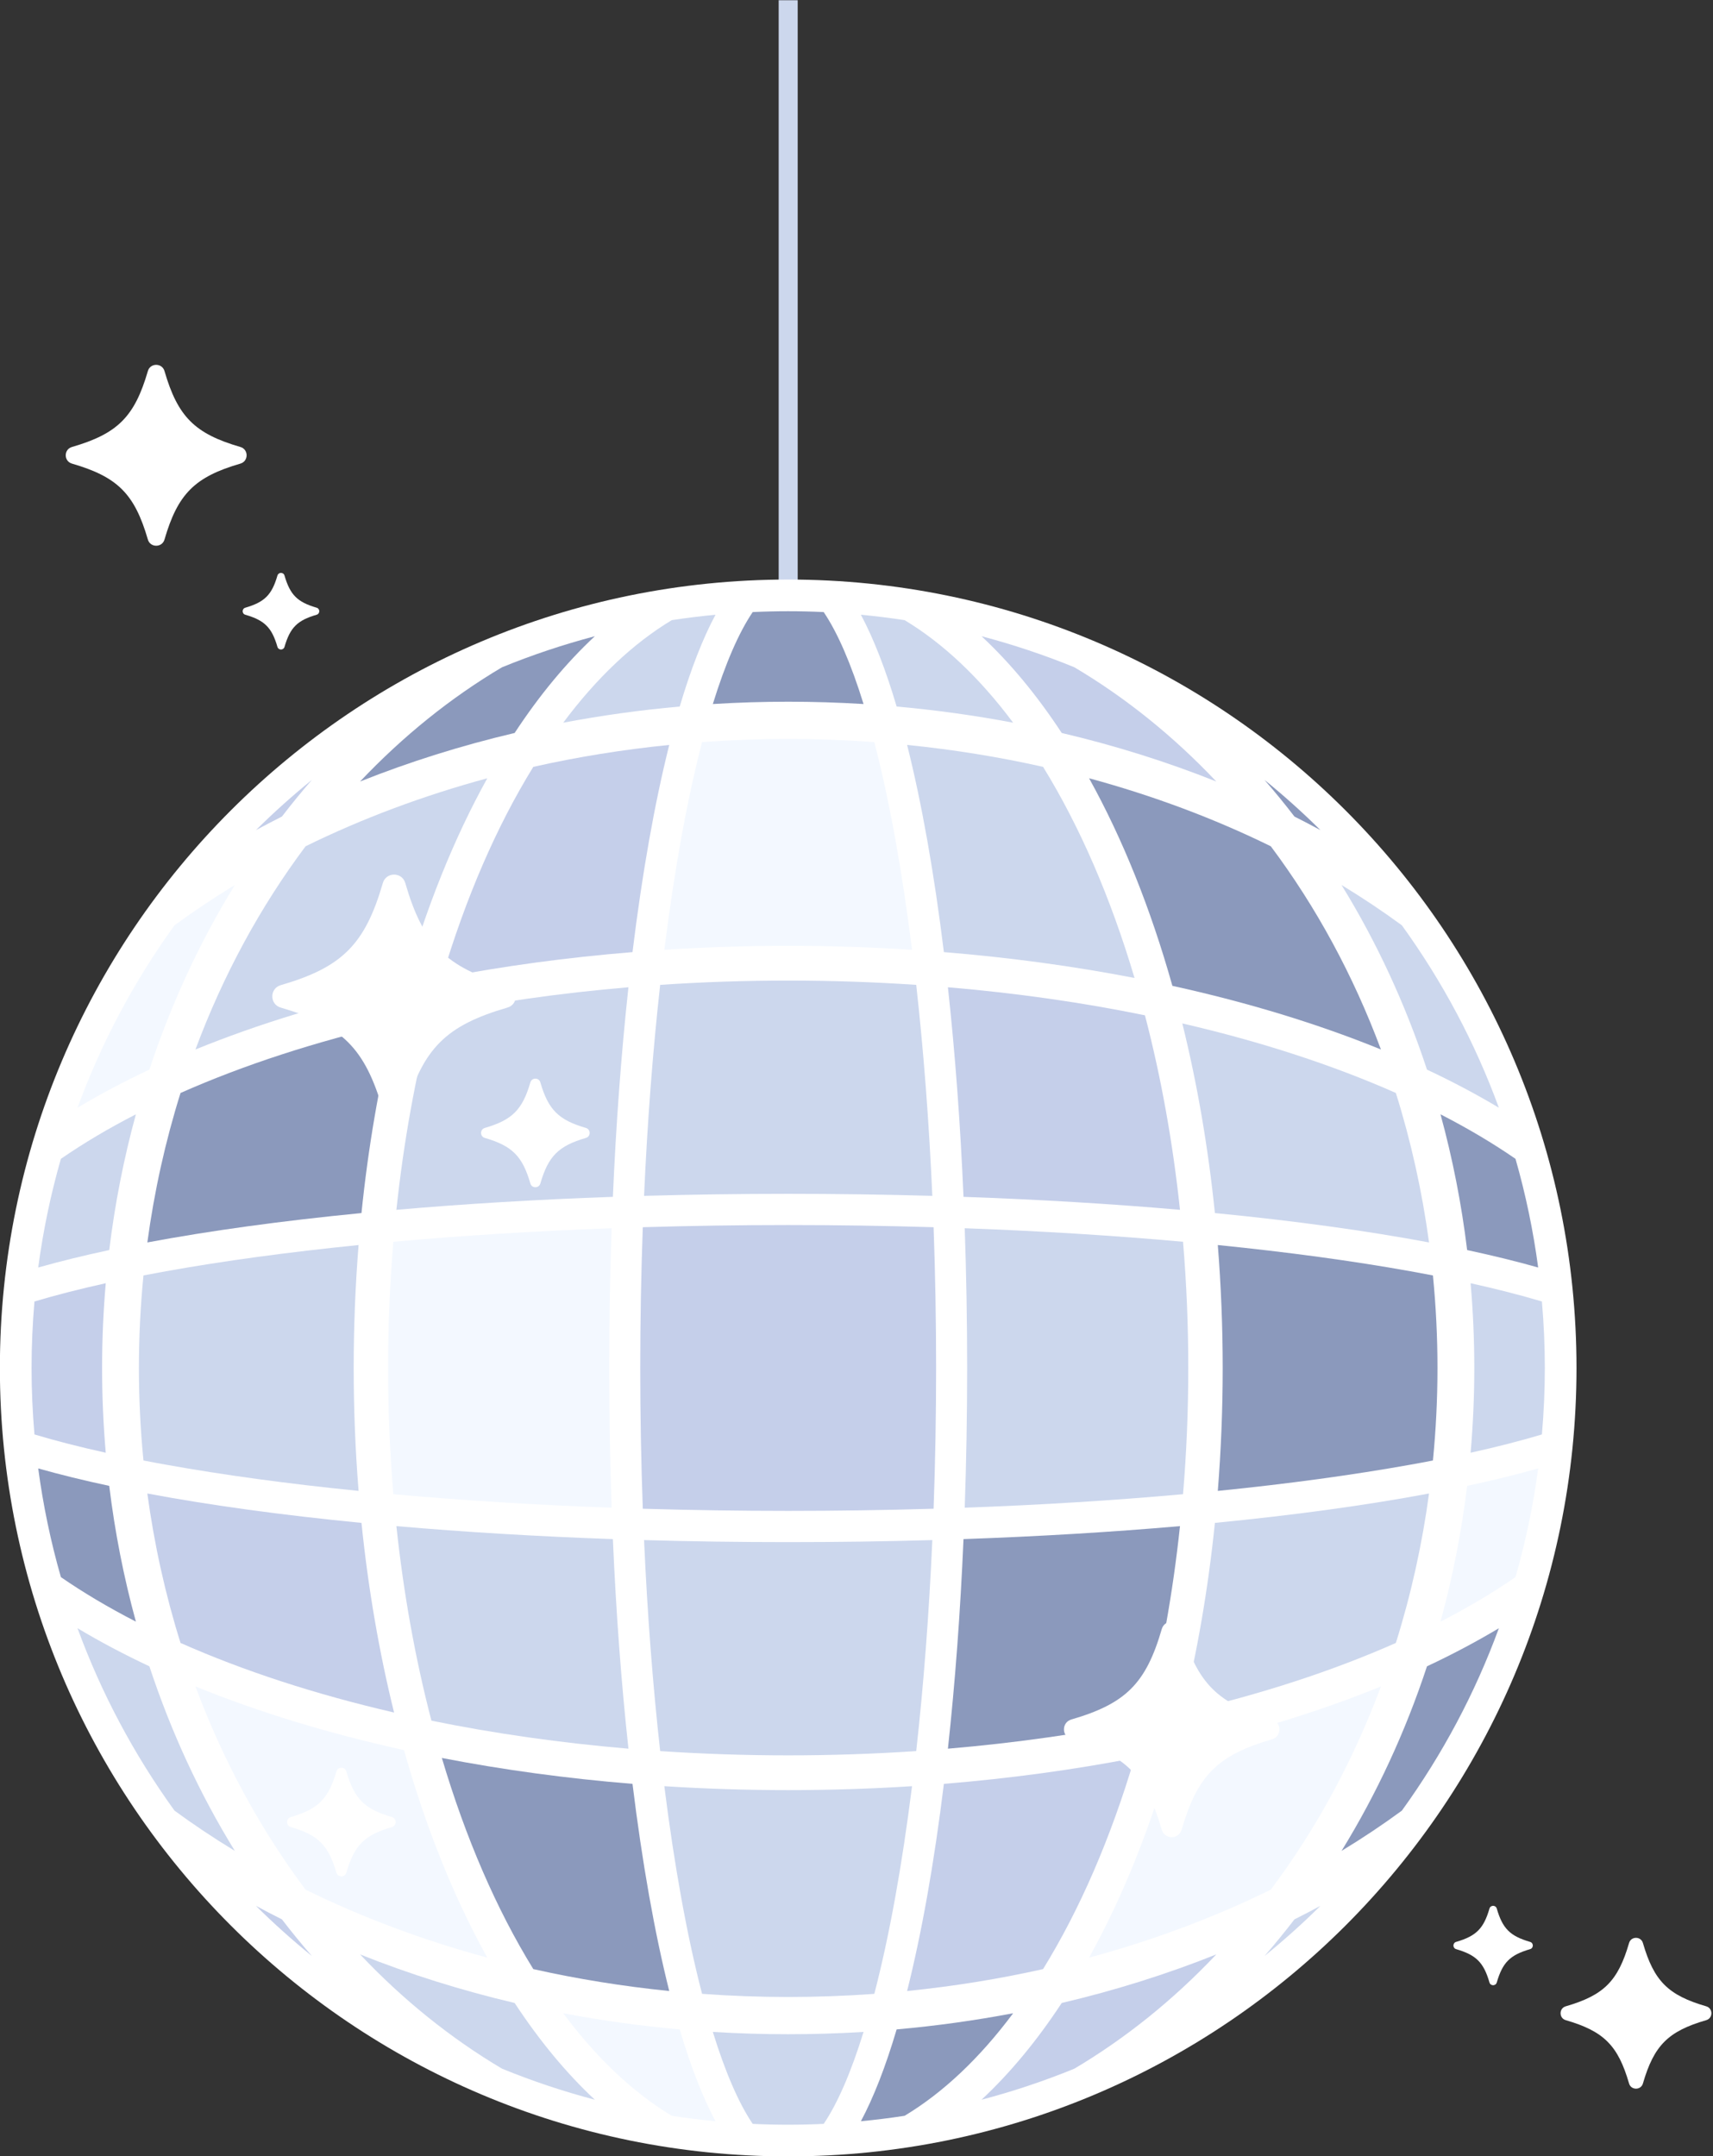
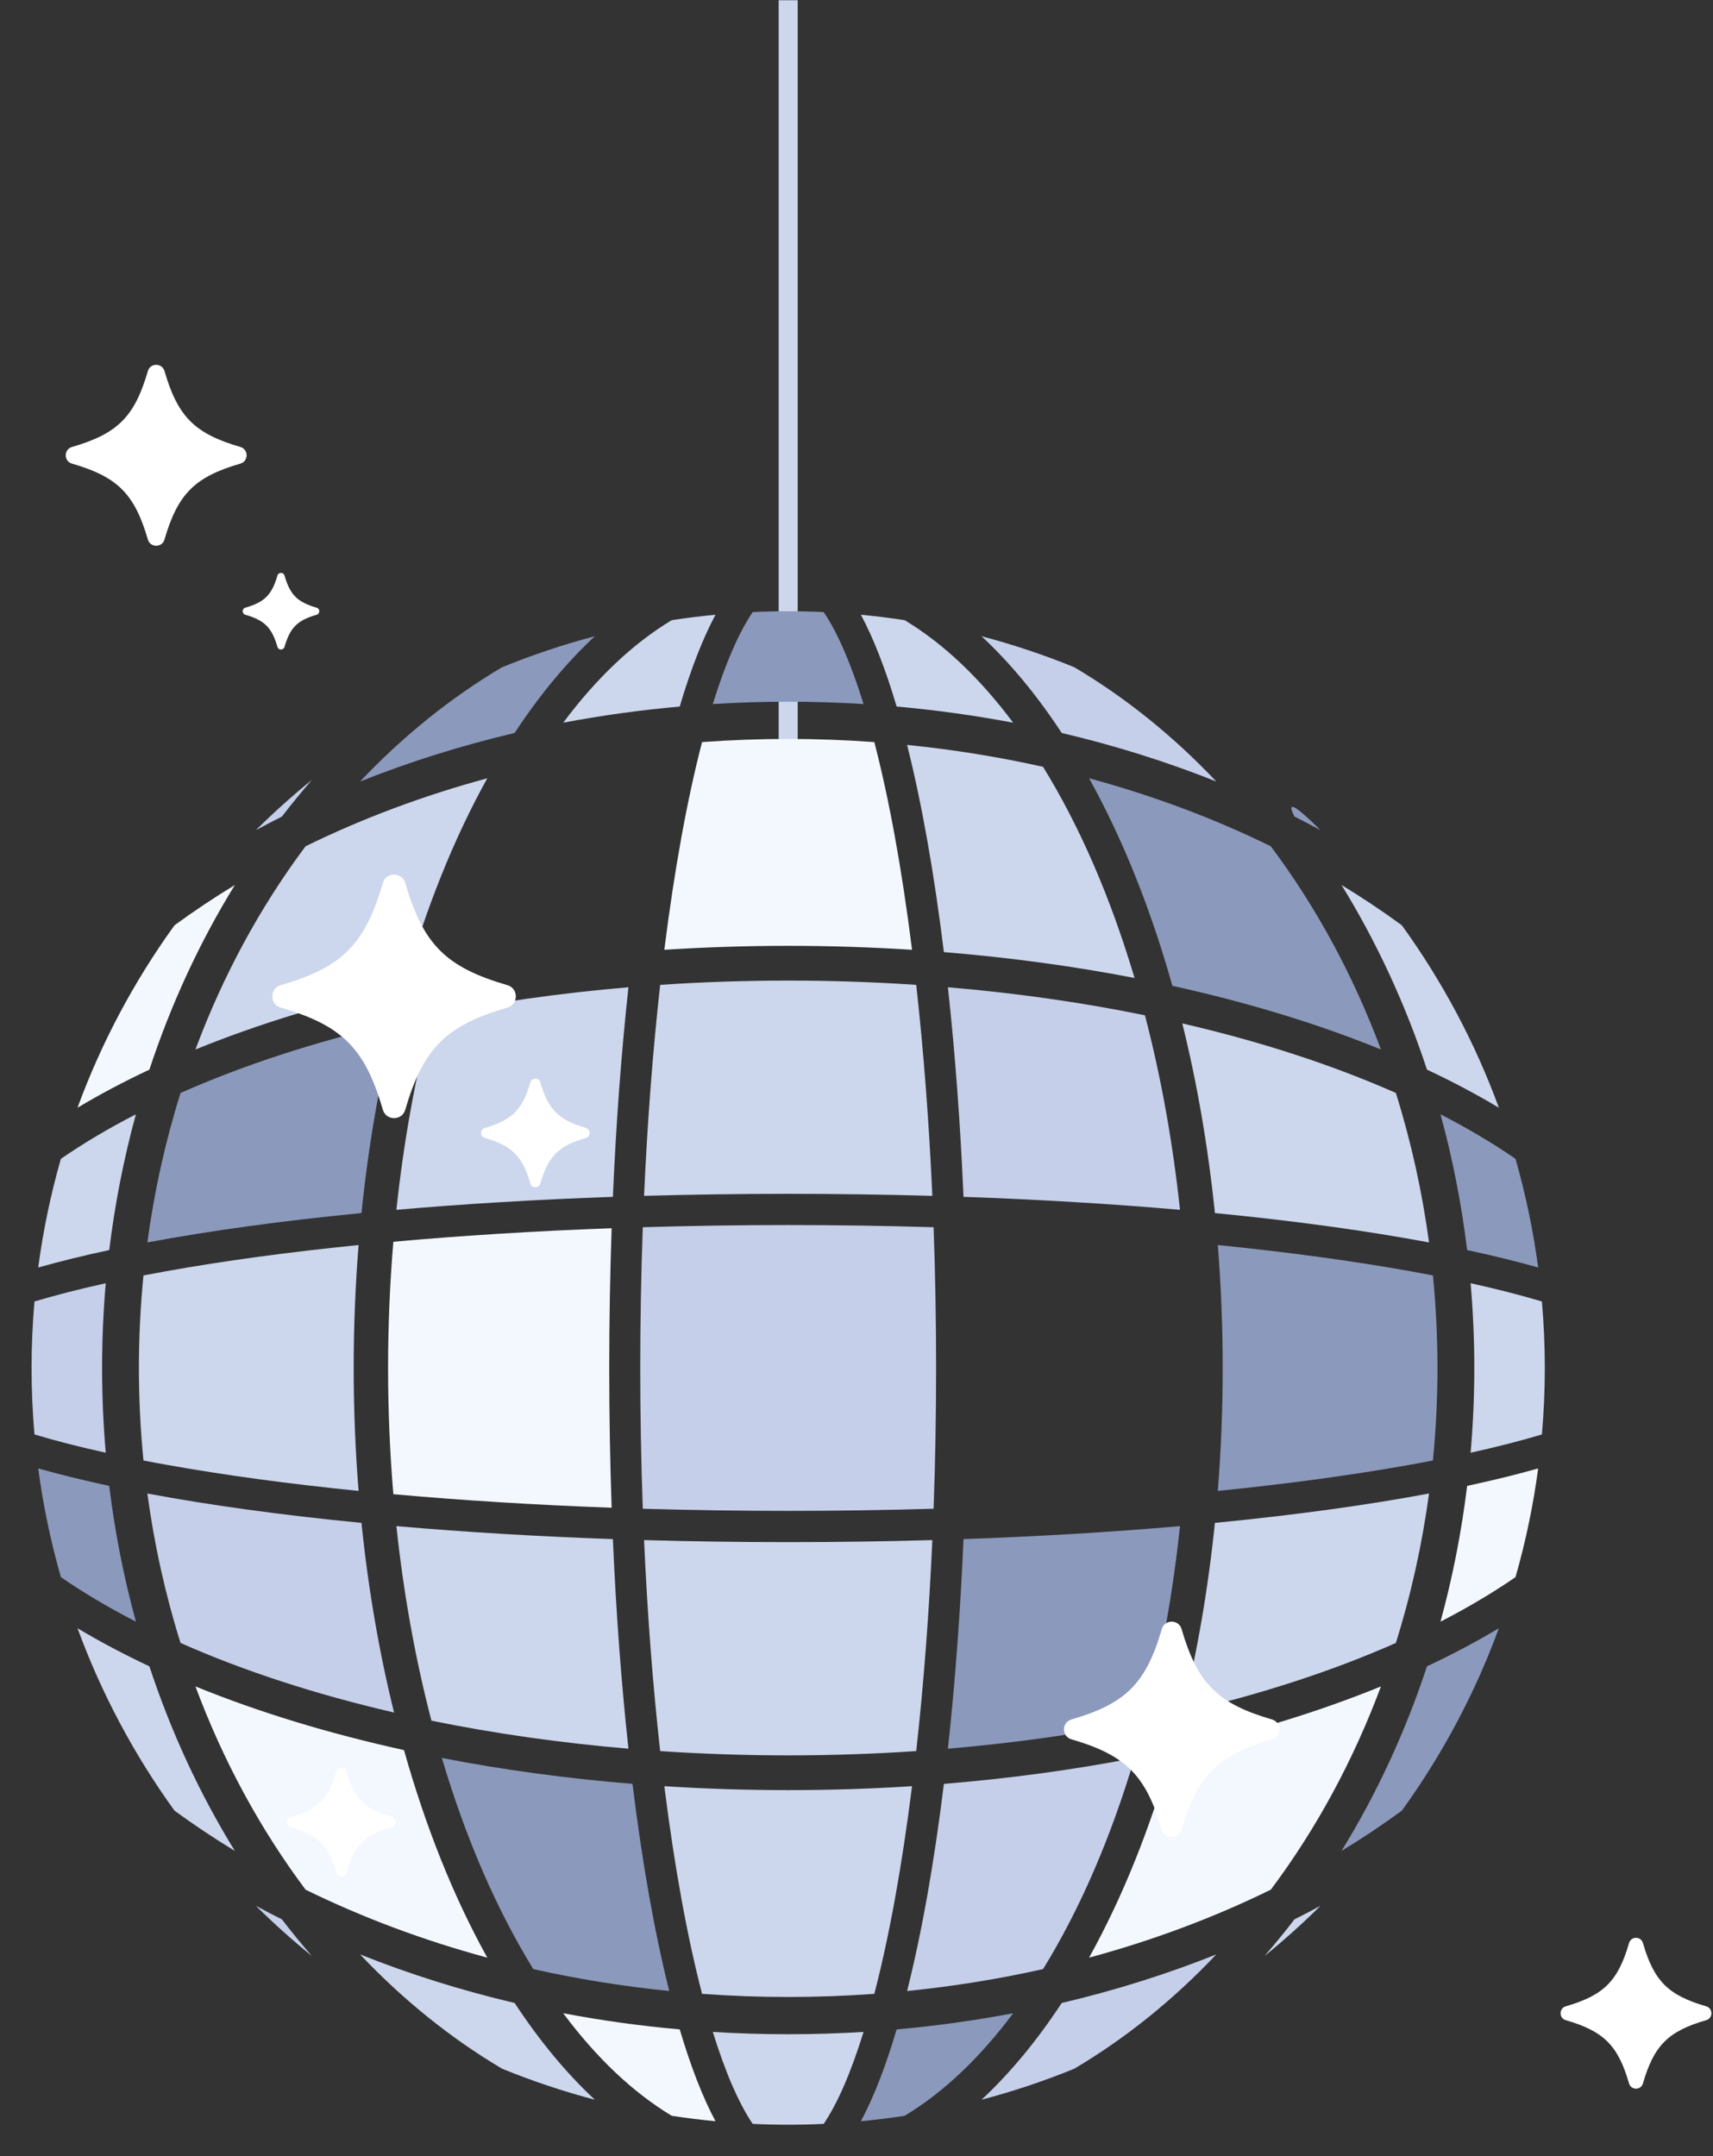
<svg xmlns="http://www.w3.org/2000/svg" height="340.3" preserveAspectRatio="xMidYMid meet" version="1.0" viewBox="131.6 51.4 270.4 340.3" width="270.4" zoomAndPan="magnify">
  <rect x="131.6" y="51.4" width="270.4" height="340.3" fill="#333333" stroke="none" />
  <g>
    <g id="change1_1">
      <path d="M 257.516 187.359 L 254.516 187.359 L 254.516 51.438 L 257.516 51.438 L 257.516 187.359" fill="#ccd7ed" />
    </g>
    <g id="change2_1">
-       <path d="M 380.453 267.301 C 380.453 198.578 324.742 142.867 256.02 142.867 C 187.293 142.867 131.582 198.578 131.582 267.301 C 131.582 336.023 187.293 391.734 256.02 391.734 C 324.742 391.734 380.453 336.023 380.453 267.301" fill="#fff" />
-     </g>
+       </g>
    <g id="change3_1">
      <path d="M 228.148 289.355 C 216.168 288.922 204.586 288.203 193.691 287.223 C 193.141 280.656 192.859 273.961 192.859 267.301 C 192.859 260.645 193.141 253.945 193.691 247.383 C 204.586 246.398 216.168 245.684 228.148 245.246 C 227.898 252.488 227.77 259.902 227.77 267.301 C 227.77 274.699 227.898 282.109 228.148 289.355" fill="#f3f8ff" />
    </g>
    <g id="change4_1">
      <path d="M 193.805 321.68 C 181.418 318.816 170.086 315.125 160.098 310.699 C 157.707 303.09 155.949 295.164 154.859 287.113 C 164.758 288.969 176.117 290.527 188.66 291.75 C 189.715 302.074 191.441 312.133 193.805 321.68" fill="#c5cfea" />
    </g>
    <g id="change1_2">
      <path d="M 194.172 242.34 C 195.305 231.684 197.164 221.363 199.703 211.641 C 209.633 209.605 220.086 208.121 230.801 207.215 C 229.672 217.594 228.844 228.711 228.344 240.293 C 216.449 240.711 204.965 241.398 194.172 242.34" fill="#ccd7ed" />
    </g>
    <g id="change1_3">
      <path d="M 291.527 165.461 C 285.492 164.316 279.32 163.461 273.137 162.91 C 271.398 157.039 269.504 152.18 267.492 148.422 C 269.816 148.641 272.133 148.93 274.398 149.277 C 280.492 152.945 286.246 158.383 291.527 165.461" fill="#ccd7ed" />
    </g>
    <g id="change5_1">
      <path d="M 244.121 162.516 C 246.09 156.148 248.203 151.273 250.414 148 C 252.316 147.91 254.199 147.867 256.016 147.867 C 257.836 147.867 259.719 147.91 261.621 148 C 263.828 151.273 265.941 156.148 267.914 162.516 C 263.953 162.27 259.961 162.148 256.016 162.148 C 252.074 162.148 248.078 162.27 244.121 162.516" fill="#8b99bc" />
    </g>
    <g id="change1_4">
      <path d="M 220.504 165.461 C 225.785 158.383 231.539 152.945 237.633 149.277 C 239.902 148.93 242.219 148.641 244.543 148.422 C 242.527 152.18 240.637 157.039 238.895 162.91 C 232.711 163.461 226.539 164.316 220.504 165.461" fill="#ccd7ed" />
    </g>
    <g id="change5_2">
      <path d="M 154.859 247.488 C 155.949 239.438 157.707 231.512 160.098 223.898 C 170.086 219.477 181.418 215.785 193.805 212.926 C 191.441 222.469 189.715 232.523 188.66 242.852 C 176.109 244.074 164.75 245.637 154.859 247.488" fill="#8b99bc" />
    </g>
    <g id="change1_5">
      <path d="M 310.688 205.75 C 301.035 203.879 290.926 202.508 280.594 201.668 C 279.059 189.188 277.109 178.199 274.789 168.969 C 282.074 169.699 289.285 170.863 296.25 172.43 C 302.062 181.859 306.914 193.062 310.688 205.75" fill="#ccd7ed" />
    </g>
    <g id="change5_3">
      <path d="M 153.051 307.336 C 148.742 305.121 144.77 302.766 141.211 300.309 C 139.605 294.711 138.402 288.945 137.633 283.156 C 141.043 284.121 144.805 285.047 148.844 285.91 C 149.727 293.18 151.141 300.371 153.051 307.336" fill="#8b99bc" />
    </g>
    <g id="change4_2">
      <path d="M 148.293 280.676 C 144.18 279.77 140.402 278.801 137.039 277.793 C 136.738 274.301 136.582 270.773 136.582 267.301 C 136.582 263.828 136.738 260.301 137.039 256.809 C 140.402 255.801 144.18 254.836 148.293 253.926 C 147.91 258.363 147.715 262.855 147.715 267.301 C 147.715 271.746 147.91 276.238 148.293 280.676" fill="#c5cfea" />
    </g>
    <g id="change1_6">
      <path d="M 188.203 286.703 C 177.117 285.59 166.895 284.199 157.805 282.566 C 156.594 282.352 155.406 282.129 154.246 281.902 C 153.77 277.062 153.527 272.156 153.527 267.301 C 153.527 262.445 153.77 257.535 154.246 252.695 C 155.406 252.473 156.594 252.254 157.805 252.035 C 166.895 250.402 177.117 249.016 188.203 247.898 C 187.688 254.316 187.43 260.836 187.43 267.301 C 187.43 273.766 187.688 280.285 188.203 286.703" fill="#ccd7ed" />
    </g>
    <g id="change1_7">
      <path d="M 137.633 251.445 C 138.402 245.652 139.605 239.895 141.211 234.293 C 144.77 231.84 148.738 229.48 153.051 227.266 C 151.141 234.227 149.73 241.422 148.844 248.691 C 144.805 249.555 141.043 250.48 137.633 251.445" fill="#ccd7ed" />
    </g>
    <g id="change4_3">
-       <path d="M 201.348 205.75 C 205.117 193.062 209.969 181.859 215.781 172.43 C 222.75 170.863 229.961 169.699 237.242 168.969 C 234.926 178.199 232.973 189.188 231.441 201.668 C 221.109 202.508 210.996 203.879 201.348 205.75" fill="#c5cfea" />
-     </g>
+       </g>
    <g id="change1_8">
      <path d="M 357.176 247.488 C 347.285 245.637 335.926 244.074 323.375 242.852 C 322.32 232.527 320.594 222.473 318.23 212.922 C 330.617 215.785 341.945 219.477 351.938 223.898 C 354.328 231.516 356.086 239.441 357.176 247.488" fill="#ccd7ed" />
    </g>
    <g id="change5_4">
      <path d="M 323.832 286.703 C 324.344 280.289 324.605 273.77 324.605 267.301 C 324.605 260.828 324.344 254.309 323.832 247.898 C 334.918 249.016 345.141 250.402 354.23 252.035 C 355.441 252.254 356.629 252.473 357.789 252.695 C 358.266 257.531 358.508 262.441 358.508 267.301 C 358.508 272.16 358.266 277.066 357.789 281.902 C 356.629 282.129 355.441 282.352 354.23 282.566 C 345.141 284.195 334.918 285.59 323.832 286.703" fill="#8b99bc" />
    </g>
    <g id="change5_5">
      <path d="M 374.402 251.445 C 370.988 250.48 367.227 249.555 363.191 248.691 C 362.305 241.422 360.895 234.23 358.984 227.266 C 363.293 229.48 367.27 231.84 370.824 234.293 C 372.43 239.895 373.633 245.652 374.402 251.445" fill="#8b99bc" />
    </g>
    <g id="change1_9">
-       <path d="M 283.883 289.355 C 284.137 282.105 284.266 274.691 284.266 267.301 C 284.266 259.906 284.137 252.492 283.883 245.246 C 295.867 245.684 307.449 246.398 318.344 247.383 C 318.895 253.945 319.172 260.645 319.172 267.301 C 319.172 273.957 318.895 280.652 318.344 287.223 C 307.449 288.203 295.867 288.922 283.883 289.355" fill="#ccd7ed" />
-     </g>
+       </g>
    <g id="change3_2">
      <path d="M 275.566 201.301 C 269.105 200.887 262.535 200.676 256.016 200.676 C 249.5 200.676 242.93 200.887 236.465 201.301 C 238.055 188.652 240.055 177.637 242.422 168.52 C 246.965 168.191 251.531 168.023 256.016 168.023 C 260.5 168.023 265.07 168.191 269.613 168.52 C 271.98 177.641 273.98 188.656 275.566 201.301" fill="#f3f8ff" />
    </g>
    <g id="change1_10">
      <path d="M 363.738 280.676 C 364.125 276.238 364.32 271.746 364.32 267.301 C 364.32 262.855 364.125 258.363 363.738 253.926 C 367.855 254.836 371.633 255.801 374.992 256.809 C 375.297 260.301 375.453 263.828 375.453 267.301 C 375.453 270.773 375.297 274.301 374.992 277.793 C 371.633 278.801 367.855 279.77 363.738 280.676" fill="#ccd7ed" />
    </g>
    <g id="change1_11">
      <path d="M 233.266 240.137 C 233.785 228.5 234.641 217.309 235.809 206.836 C 242.488 206.387 249.281 206.16 256.016 206.16 C 262.754 206.16 269.547 206.387 276.227 206.836 C 277.395 217.297 278.25 228.488 278.77 240.137 C 271.312 239.926 263.66 239.816 256.016 239.816 C 248.371 239.816 240.723 239.926 233.266 240.137" fill="#ccd7ed" />
    </g>
    <g id="change4_4">
      <path d="M 256.016 289.855 C 248.445 289.855 240.727 289.742 233.066 289.516 C 232.801 282.188 232.664 274.723 232.664 267.301 C 232.664 259.883 232.801 252.414 233.066 245.086 C 240.723 244.859 248.441 244.742 256.016 244.742 C 263.594 244.742 271.312 244.859 278.969 245.086 C 279.234 252.402 279.367 259.871 279.367 267.301 C 279.367 274.73 279.234 282.199 278.969 289.516 C 271.309 289.742 263.59 289.855 256.016 289.855" fill="#c5cfea" />
    </g>
    <g id="change1_12">
      <path d="M 256.016 328.441 C 249.281 328.441 242.488 328.215 235.809 327.766 C 234.641 317.293 233.785 306.102 233.266 294.465 C 240.727 294.68 248.375 294.785 256.016 294.785 C 263.656 294.785 271.309 294.68 278.77 294.465 C 278.25 306.109 277.395 317.309 276.227 327.766 C 269.547 328.215 262.754 328.441 256.016 328.441" fill="#ccd7ed" />
    </g>
    <g id="change1_13">
      <path d="M 256.016 366.574 C 251.531 366.574 246.965 366.41 242.422 366.078 C 240.055 356.965 238.055 345.945 236.465 333.305 C 242.93 333.719 249.5 333.926 256.016 333.926 C 262.535 333.926 269.105 333.719 275.566 333.305 C 273.98 345.945 271.98 356.965 269.613 366.082 C 265.074 366.41 260.504 366.574 256.016 366.574" fill="#ccd7ed" />
    </g>
    <g id="change4_5">
      <path d="M 317.863 242.34 C 307.07 241.398 295.586 240.711 283.691 240.293 C 283.191 228.707 282.363 217.59 281.23 207.215 C 291.949 208.121 302.402 209.605 312.332 211.641 C 314.871 221.363 316.73 231.684 317.863 242.34" fill="#c5cfea" />
    </g>
    <g id="change5_6">
-       <path d="M 340.035 182.414 C 338.68 181.68 337.309 180.969 335.93 180.273 C 334.41 178.293 332.832 176.363 331.203 174.492 C 334.273 176.98 337.223 179.629 340.035 182.414" fill="#8b99bc" />
+       <path d="M 340.035 182.414 C 338.68 181.68 337.309 180.969 335.93 180.273 C 334.273 176.98 337.223 179.629 340.035 182.414" fill="#8b99bc" />
    </g>
    <g id="change3_3">
      <path d="M 208.52 360.367 C 198.422 357.637 188.781 354.027 179.836 349.637 C 172.656 340.047 166.812 329.266 162.453 317.562 C 172.379 321.609 183.438 324.984 195.371 327.609 C 198.809 339.828 203.227 350.832 208.52 360.367" fill="#f3f8ff" />
    </g>
    <g id="change4_6">
      <path d="M 286.535 382.789 C 291.035 378.602 295.281 373.48 299.195 367.52 C 307.609 365.543 315.797 362.973 323.594 359.855 C 316.82 367.023 309.301 373.074 301.195 377.887 C 296.438 379.832 291.523 381.477 286.535 382.789" fill="#c5cfea" />
    </g>
    <g id="change1_14">
      <path d="M 230.801 327.387 C 220.086 326.48 209.633 324.992 199.703 322.965 C 197.164 313.238 195.305 302.918 194.172 292.262 C 204.961 293.203 216.445 293.891 228.344 294.309 C 228.844 305.895 229.672 317.008 230.801 327.387" fill="#ccd7ed" />
    </g>
    <g id="change5_7">
      <path d="M 188.438 174.742 C 195.215 167.578 202.734 161.523 210.84 156.715 C 215.594 154.77 220.508 153.129 225.496 151.812 C 220.996 156 216.75 161.117 212.836 167.082 C 204.426 169.059 196.238 171.633 188.438 174.742" fill="#8b99bc" />
    </g>
    <g id="change3_4">
      <path d="M 143.836 226.227 C 147.582 216 152.723 206.328 159.145 197.438 C 162.18 195.215 165.371 193.086 168.672 191.078 C 163.129 200.066 158.602 209.852 155.18 220.215 C 151.168 222.098 147.367 224.113 143.836 226.227" fill="#f3f8ff" />
    </g>
    <g id="change1_15">
      <path d="M 162.453 217.035 C 166.812 205.34 172.656 194.559 179.836 184.965 C 188.781 180.57 198.422 176.969 208.52 174.23 C 203.227 183.77 198.809 194.773 195.371 206.992 C 183.438 209.613 172.379 212.992 162.453 217.035" fill="#ccd7ed" />
    </g>
    <g id="change1_16">
      <path d="M 168.672 343.52 C 165.371 341.516 162.18 339.387 159.145 337.164 C 152.723 328.273 147.582 318.602 143.836 308.375 C 147.363 310.488 151.168 312.504 155.18 314.387 C 158.602 324.754 163.129 334.531 168.672 343.52" fill="#ccd7ed" />
    </g>
    <g id="change4_7">
      <path d="M 180.832 360.109 C 177.762 357.621 174.812 354.977 171.996 352.188 C 173.355 352.922 174.727 353.637 176.102 354.324 C 177.625 356.309 179.203 358.238 180.832 360.109" fill="#c5cfea" />
    </g>
    <g id="change1_17">
      <path d="M 331.203 360.109 C 332.832 358.238 334.41 356.309 335.93 354.324 C 337.309 353.637 338.68 352.922 340.035 352.188 C 337.223 354.977 334.273 357.621 331.203 360.109" fill="#ccd7ed" />
    </g>
    <g id="change3_5">
      <path d="M 303.512 360.367 C 308.809 350.832 313.227 339.824 316.664 327.609 C 328.598 324.984 339.656 321.609 349.582 317.562 C 345.219 329.266 339.379 340.047 332.199 349.637 C 323.25 354.027 313.609 357.637 303.512 360.367" fill="#f3f8ff" />
    </g>
    <g id="change5_8">
      <path d="M 343.363 343.52 C 348.902 334.531 353.434 324.754 356.852 314.387 C 360.863 312.508 364.668 310.488 368.199 308.375 C 364.453 318.602 359.312 328.273 352.887 337.164 C 349.855 339.387 346.664 341.516 343.363 343.52" fill="#8b99bc" />
    </g>
    <g id="change4_8">
      <path d="M 172 182.414 C 174.812 179.629 177.758 176.98 180.828 174.492 C 179.199 176.363 177.621 178.297 176.102 180.273 C 174.727 180.969 173.355 181.68 172 182.414" fill="#c5cfea" />
    </g>
    <g id="change1_18">
      <path d="M 225.496 382.789 C 220.508 381.477 215.594 379.832 210.84 377.887 C 202.734 373.074 195.215 367.023 188.438 359.855 C 196.238 362.973 204.426 365.543 212.836 367.52 C 216.754 373.48 220.996 378.602 225.496 382.789" fill="#ccd7ed" />
    </g>
    <g id="change4_9">
      <path d="M 274.789 365.633 C 277.109 356.402 279.059 345.414 280.594 332.938 C 290.926 332.098 301.039 330.723 310.688 328.852 C 306.914 341.539 302.062 352.742 296.25 362.172 C 289.281 363.738 282.07 364.898 274.789 365.633" fill="#c5cfea" />
    </g>
    <g id="change5_9">
      <path d="M 267.492 386.184 C 269.504 382.422 271.398 377.562 273.137 371.691 C 279.32 371.145 285.492 370.285 291.527 369.141 C 286.246 376.223 280.492 381.656 274.398 385.324 C 272.133 385.676 269.816 385.961 267.492 386.184" fill="#8b99bc" />
    </g>
    <g id="change1_19">
      <path d="M 256.016 386.734 C 254.199 386.734 252.316 386.691 250.414 386.602 C 248.203 383.328 246.09 378.453 244.121 372.09 C 248.078 372.332 252.074 372.453 256.016 372.453 C 259.965 372.453 263.957 372.332 267.914 372.09 C 265.941 378.453 263.832 383.328 261.621 386.602 C 259.719 386.691 257.836 386.734 256.016 386.734" fill="#ccd7ed" />
    </g>
    <g id="change5_10">
      <path d="M 237.242 365.633 C 229.961 364.898 222.75 363.738 215.781 362.172 C 209.969 352.738 205.117 341.539 201.348 328.852 C 210.996 330.723 221.109 332.098 231.441 332.938 C 232.977 345.418 234.926 356.402 237.242 365.633" fill="#8b99bc" />
    </g>
    <g id="change3_6">
      <path d="M 244.543 386.184 C 242.215 385.961 239.902 385.676 237.633 385.324 C 231.539 381.656 225.785 376.219 220.504 369.141 C 226.539 370.285 232.711 371.145 238.895 371.691 C 240.637 377.562 242.527 382.422 244.543 386.184" fill="#f3f8ff" />
    </g>
    <g id="change1_20">
      <path d="M 318.23 321.68 C 320.594 312.133 322.32 302.074 323.375 291.75 C 335.918 290.527 347.277 288.969 357.176 287.113 C 356.086 295.16 354.328 303.09 351.938 310.699 C 341.945 315.125 330.617 318.816 318.23 321.68" fill="#ccd7ed" />
    </g>
    <g id="change5_11">
      <path d="M 349.582 217.035 C 339.652 212.992 328.594 209.613 316.664 206.992 C 313.227 194.777 308.809 183.77 303.512 174.23 C 313.613 176.969 323.25 180.57 332.199 184.965 C 339.379 194.559 345.219 205.336 349.582 217.035" fill="#8b99bc" />
    </g>
    <g id="change1_21">
      <path d="M 368.199 226.227 C 364.672 224.113 360.867 222.098 356.852 220.215 C 353.434 209.848 348.902 200.066 343.363 191.078 C 346.664 193.086 349.855 195.215 352.887 197.438 C 359.312 206.328 364.453 216 368.199 226.227" fill="#ccd7ed" />
    </g>
    <g id="change5_12">
      <path d="M 281.23 327.387 C 282.363 317.012 283.191 305.895 283.691 294.309 C 295.586 293.891 307.07 293.203 317.863 292.262 C 316.73 302.918 314.871 313.238 312.332 322.965 C 302.402 324.992 291.949 326.48 281.23 327.387" fill="#8b99bc" />
    </g>
    <g id="change4_10">
      <path d="M 323.594 174.742 C 315.797 171.633 307.609 169.059 299.195 167.082 C 295.281 161.117 291.035 156 286.535 151.812 C 291.523 153.129 296.441 154.77 301.195 156.715 C 309.301 161.523 316.82 167.578 323.594 174.742" fill="#c5cfea" />
    </g>
    <g id="change3_7">
      <path d="M 358.984 307.34 C 360.895 300.371 362.305 293.18 363.191 285.91 C 367.223 285.051 370.984 284.125 374.402 283.156 C 373.633 288.949 372.43 294.711 370.824 300.309 C 367.266 302.766 363.293 305.121 358.984 307.34" fill="#f3f8ff" />
    </g>
    <g id="change2_2">
      <path d="M 211.699 206.887 C 201.996 204.066 198.391 200.461 195.57 190.758 C 195.059 188.992 192.551 188.992 192.035 190.758 C 189.215 200.461 185.609 204.066 175.906 206.887 C 174.145 207.398 174.145 209.906 175.906 210.422 C 185.609 213.238 189.215 216.844 192.035 226.547 C 192.551 228.312 195.059 228.312 195.57 226.547 C 198.391 216.844 201.996 213.238 211.699 210.422 C 213.465 209.906 213.465 207.398 211.699 206.887" fill="#fff" />
    </g>
    <g id="change2_3">
      <path d="M 169.547 121.945 C 162.34 119.852 159.66 117.172 157.566 109.965 C 157.184 108.652 155.32 108.652 154.941 109.965 C 152.844 117.172 150.168 119.852 142.961 121.945 C 141.648 122.324 141.648 124.188 142.961 124.57 C 150.168 126.664 152.844 129.344 154.941 136.551 C 155.32 137.859 157.184 137.859 157.566 136.551 C 159.66 129.344 162.34 126.664 169.547 124.57 C 170.855 124.188 170.855 122.324 169.547 121.945" fill="#fff" />
    </g>
    <g id="change2_4">
      <path d="M 181.582 147.312 C 178.531 146.422 177.395 145.289 176.508 142.234 C 176.348 141.68 175.559 141.68 175.395 142.234 C 174.508 145.289 173.375 146.422 170.32 147.312 C 169.766 147.473 169.766 148.262 170.32 148.422 C 173.375 149.309 174.508 150.441 175.395 153.496 C 175.559 154.051 176.348 154.051 176.508 153.496 C 177.395 150.441 178.531 149.309 181.582 148.422 C 182.137 148.262 182.137 147.473 181.582 147.312" fill="#fff" />
    </g>
    <g id="change2_5">
      <path d="M 332.391 322.777 C 323.805 320.281 320.613 317.094 318.117 308.508 C 317.664 306.945 315.445 306.945 314.988 308.508 C 312.492 317.094 309.305 320.281 300.719 322.777 C 299.156 323.23 299.156 325.453 300.719 325.906 C 309.305 328.402 312.492 331.594 314.988 340.18 C 315.445 341.738 317.664 341.738 318.117 340.18 C 320.613 331.594 323.805 328.402 332.391 325.906 C 333.949 325.453 333.949 323.23 332.391 322.777" fill="#fff" />
    </g>
    <g id="change2_6">
      <path d="M 224.09 229.418 C 219.762 228.16 218.152 226.551 216.895 222.227 C 216.668 221.438 215.547 221.438 215.32 222.227 C 214.062 226.551 212.453 228.16 208.125 229.418 C 207.34 229.645 207.34 230.766 208.125 230.992 C 212.453 232.254 214.062 233.859 215.32 238.188 C 215.547 238.973 216.668 238.973 216.895 238.188 C 218.152 233.859 219.762 232.254 224.09 230.992 C 224.875 230.766 224.875 229.645 224.09 229.418" fill="#fff" />
    </g>
    <g id="change2_7">
-       <path d="M 373.125 357.879 C 369.961 356.957 368.785 355.781 367.867 352.617 C 367.699 352.043 366.883 352.043 366.715 352.617 C 365.797 355.781 364.621 356.957 361.457 357.879 C 360.883 358.043 360.883 358.863 361.457 359.027 C 364.621 359.949 365.797 361.125 366.715 364.289 C 366.883 364.863 367.699 364.863 367.867 364.289 C 368.785 361.125 369.961 359.949 373.125 359.027 C 373.703 358.863 373.703 358.043 373.125 357.879" fill="#fff" />
-     </g>
+       </g>
    <g id="change2_8">
      <path d="M 193.469 338.18 C 189.141 336.922 187.531 335.312 186.273 330.984 C 186.047 330.199 184.926 330.199 184.699 330.984 C 183.441 335.312 181.832 336.922 177.504 338.18 C 176.719 338.406 176.719 339.527 177.504 339.754 C 181.832 341.012 183.441 342.621 184.699 346.949 C 184.926 347.734 186.047 347.734 186.273 346.949 C 187.531 342.621 189.141 341.012 193.469 339.754 C 194.254 339.527 194.254 338.406 193.469 338.18" fill="#fff" />
    </g>
    <g id="change2_9">
      <path d="M 400.93 368.047 C 394.918 366.301 392.684 364.066 390.938 358.059 C 390.621 356.965 389.066 356.965 388.75 358.059 C 387.004 364.066 384.77 366.301 378.758 368.047 C 377.668 368.363 377.668 369.918 378.758 370.234 C 384.77 371.98 387.004 374.215 388.75 380.227 C 389.066 381.316 390.621 381.316 390.938 380.227 C 392.684 374.215 394.918 371.98 400.93 370.234 C 402.02 369.918 402.02 368.363 400.93 368.047" fill="#fff" />
    </g>
  </g>
</svg>